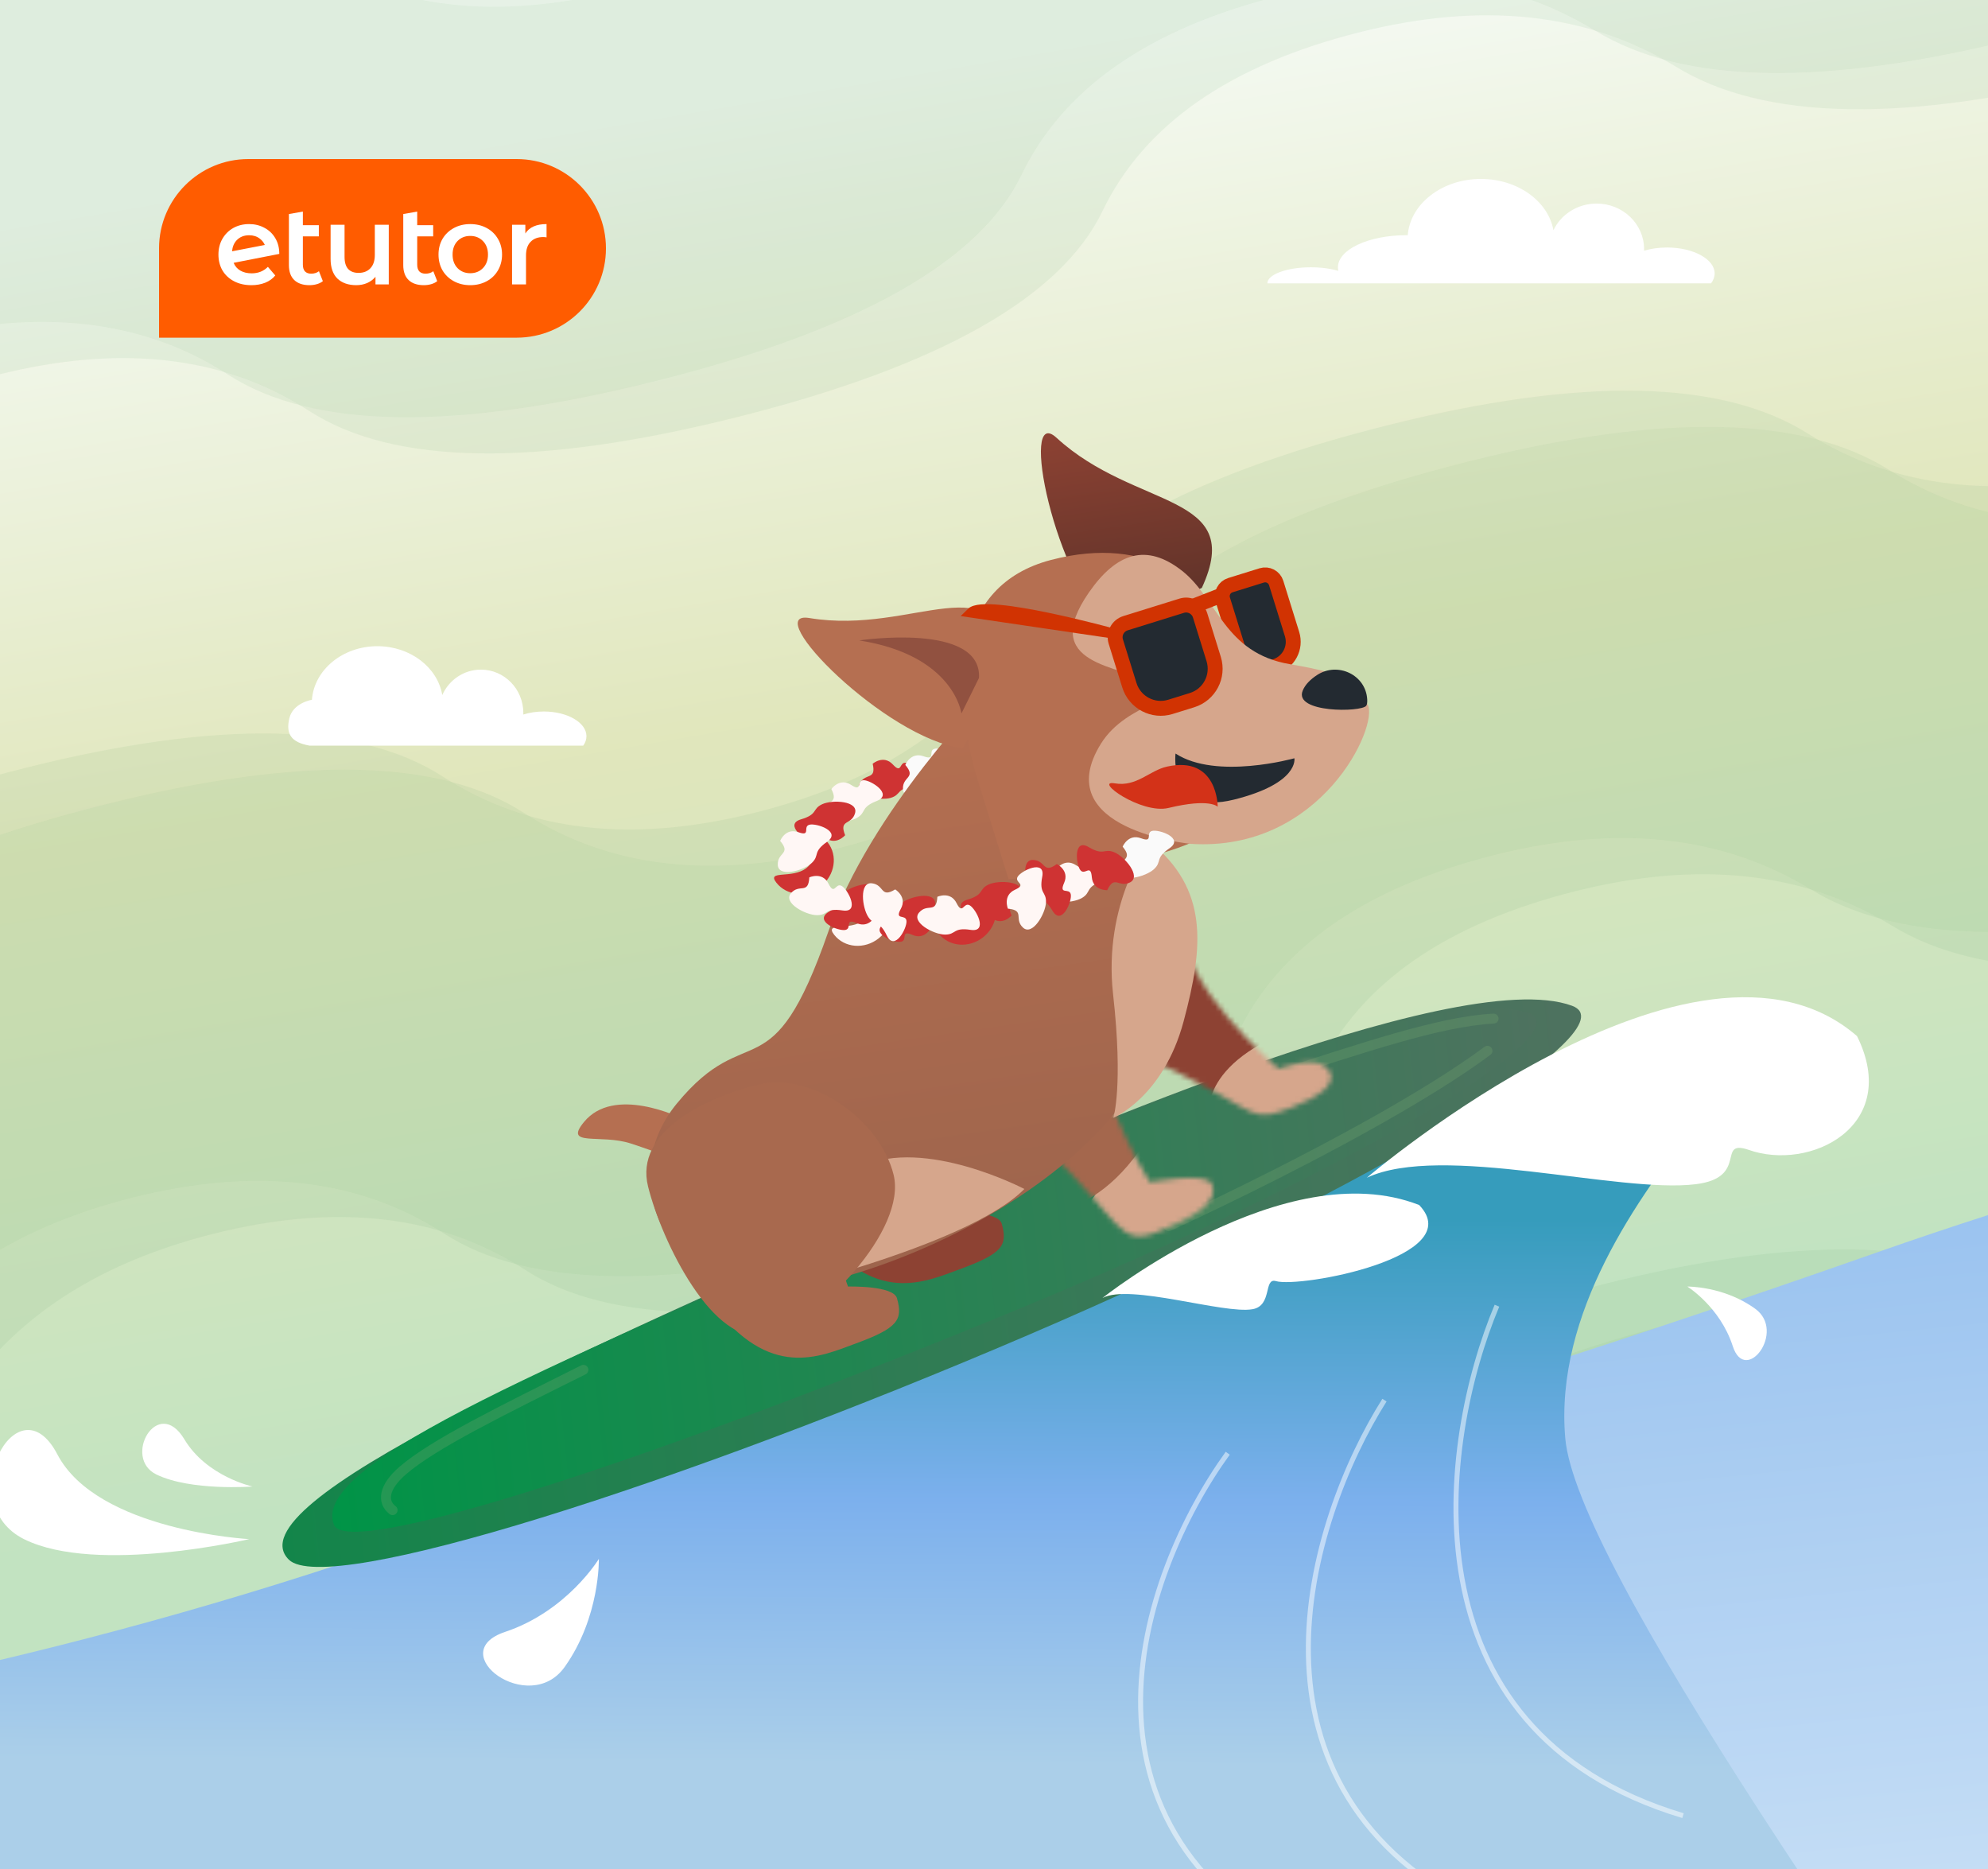
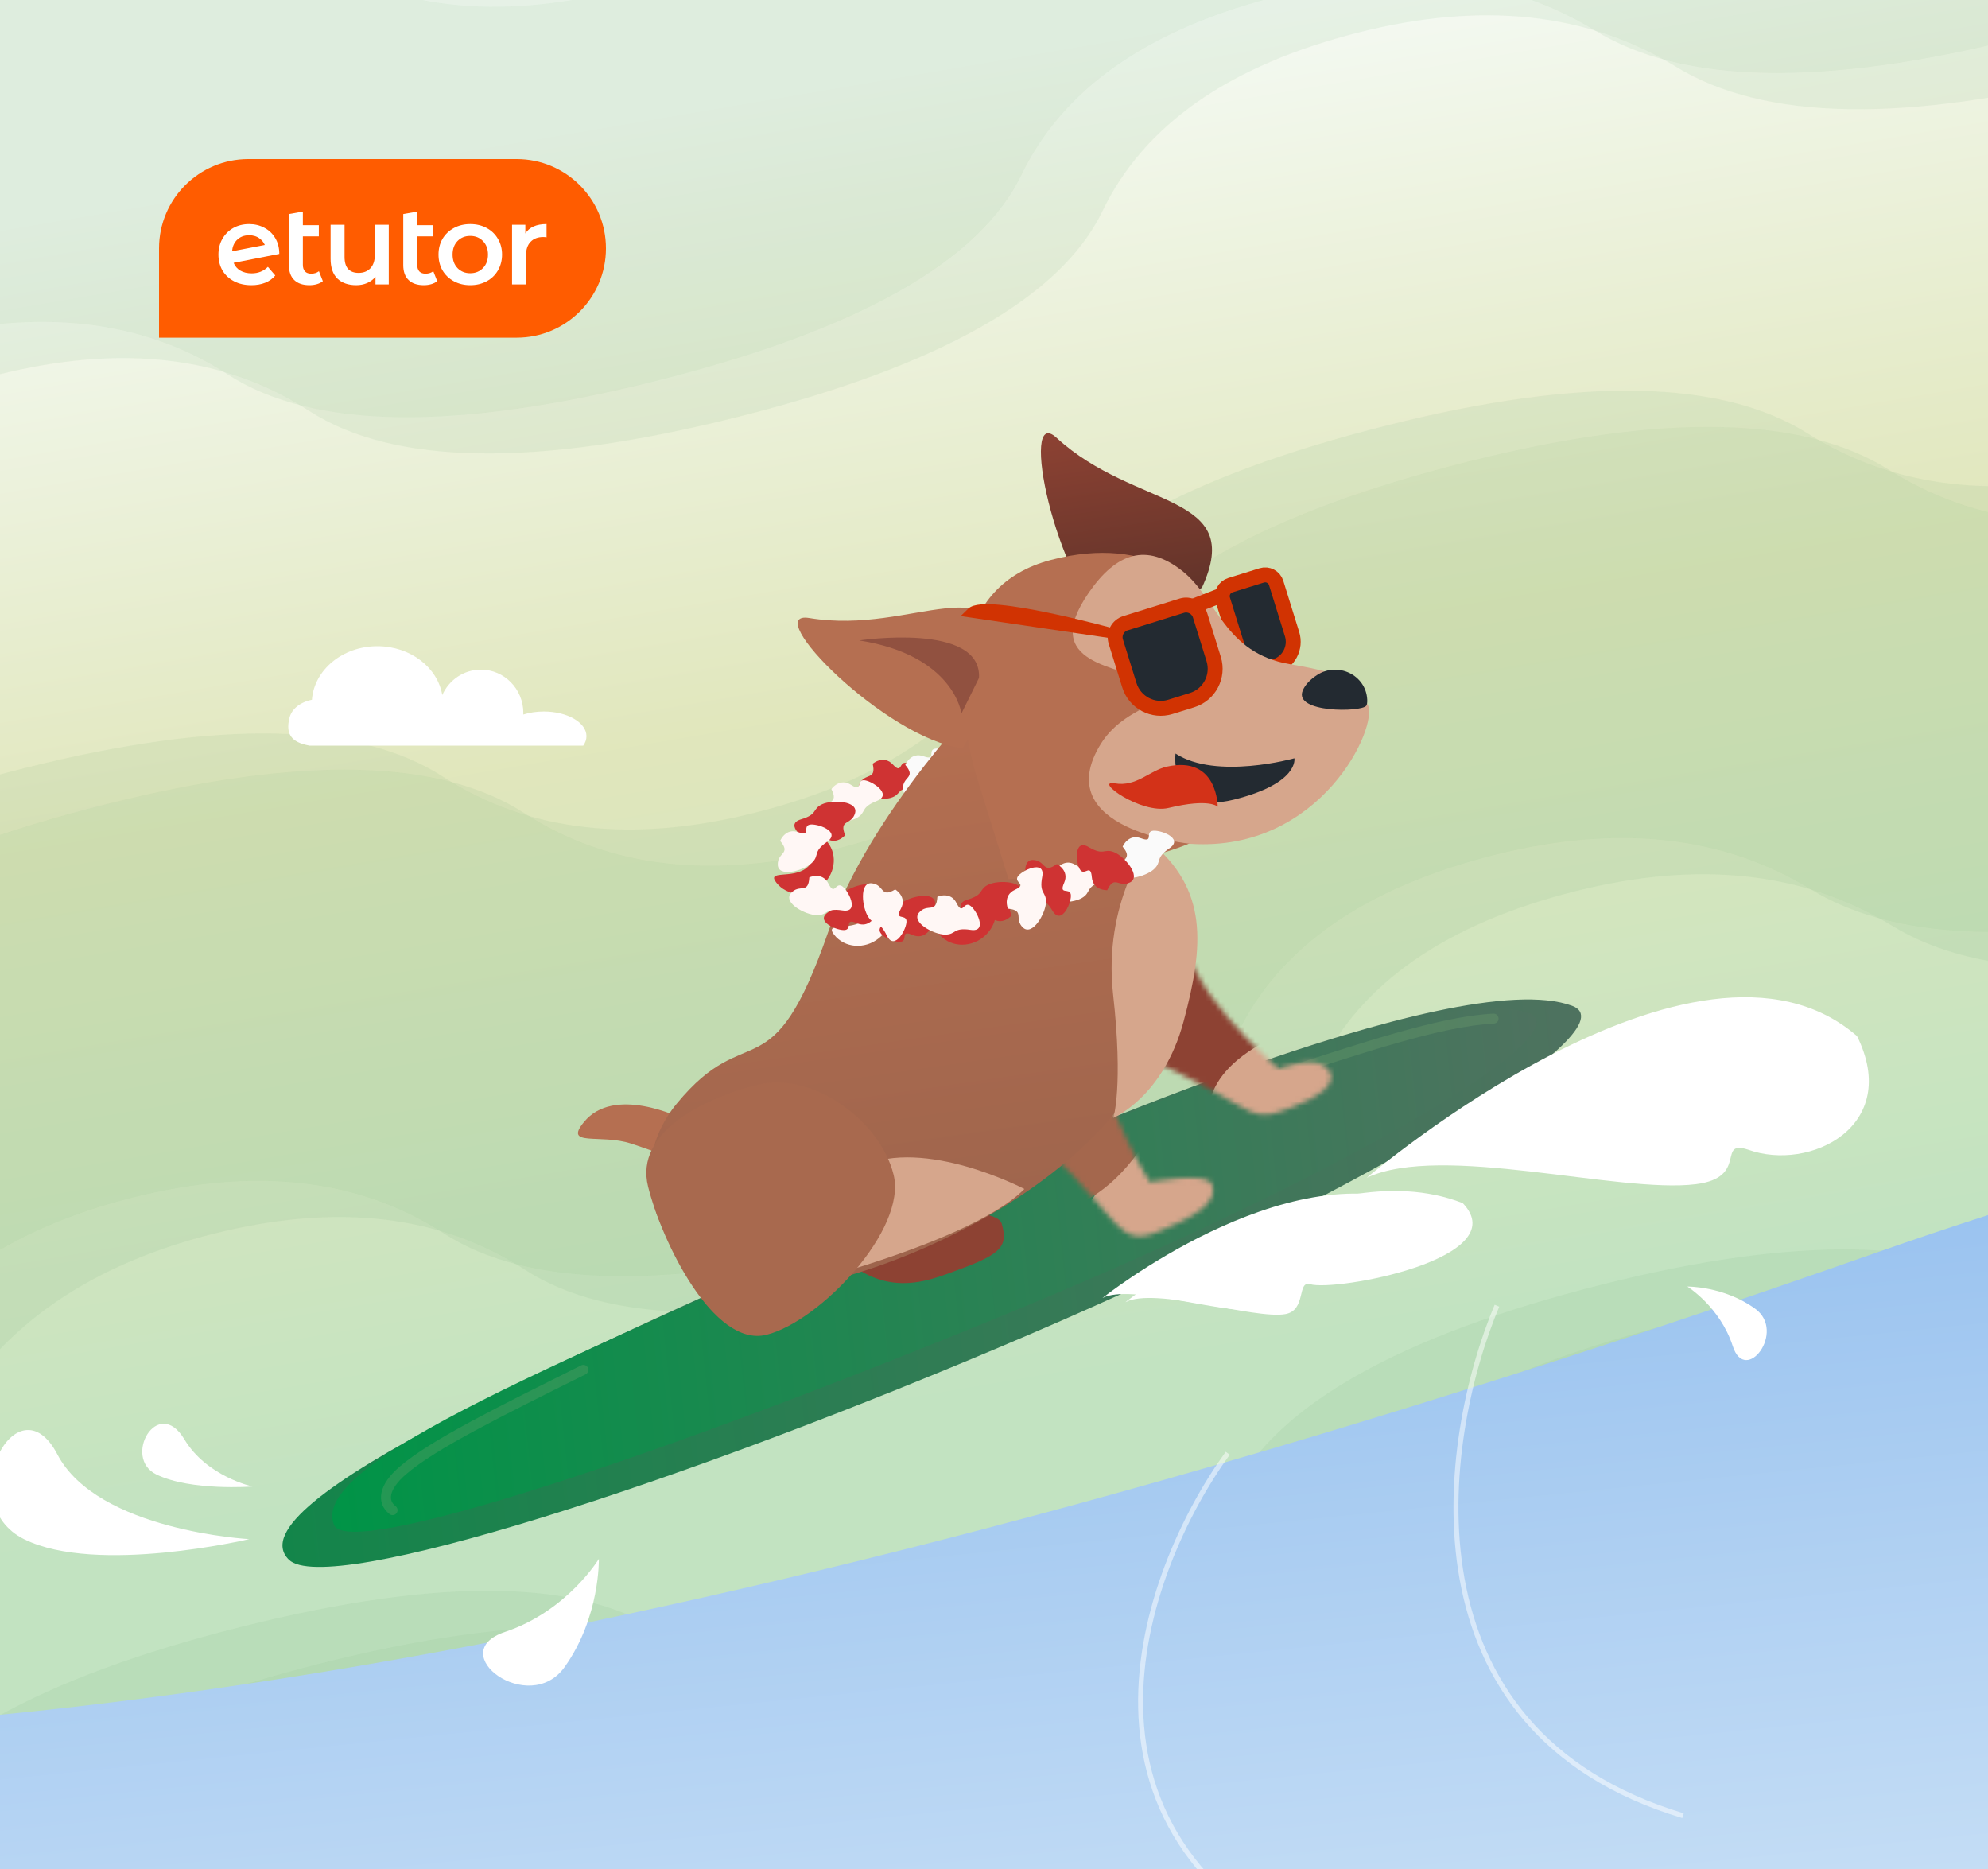
<svg xmlns="http://www.w3.org/2000/svg" width="400" height="376" viewBox="0 0 400 376" fill="none">
  <rect x="0" y="0" width="400" height="376" fill="#333333" stroke="none" />
  <g clip-path="url(#clip0_2030_17558)">
    <rect width="400" height="376" fill="#F4F4F4" />
    <rect width="400" height="376" fill="url(#paint0_linear_2030_17558)" fill-opacity="0.5" />
    <g opacity="0.3">
      <g style="mix-blend-mode:multiply" opacity="0.3">
        <mask id="mask0_2030_17558" style="mask-type:alpha" maskUnits="userSpaceOnUse" x="-336" y="-514" width="1251" height="1286">
          <rect x="-335.048" y="-265.226" width="1019.9" height="1069.08" transform="rotate(-14.117 -335.048 -265.226)" fill="#D9D9D9" />
        </mask>
        <g mask="url(#mask0_2030_17558)">
          <path d="M-57.054 491.637L-78.784 405.238C-52.683 398.673 -35.089 386.593 -26.004 368.997C-16.918 351.401 7.887 337.507 48.413 327.315C88.939 317.122 117.366 317.628 133.695 328.832C150.023 340.036 170.552 342.528 195.279 336.309C221.38 329.745 238.974 317.664 248.059 300.069C257.145 282.473 281.95 268.579 322.476 258.386C361.628 248.539 390.055 249.045 407.758 259.904C425.46 270.762 446.675 273.082 471.403 266.862C497.504 260.298 514.754 248.304 523.152 230.881C531.551 213.458 556.013 199.65 596.539 189.458C637.064 179.265 665.492 179.771 681.821 190.975C698.149 202.179 719.364 204.499 745.466 197.934L767.195 284.333C728.044 294.18 699.616 293.674 681.914 282.816C664.211 271.957 642.996 269.638 618.269 275.857C593.541 282.076 576.635 293.983 567.549 311.579C558.464 329.175 533.658 343.069 493.132 353.261C453.981 363.108 425.553 362.603 407.851 351.744C390.148 340.886 368.933 338.566 344.206 344.785C318.105 351.35 300.511 363.43 291.426 381.026C282.34 398.622 257.534 412.516 217.009 422.708C176.483 432.901 148.4 432.308 132.758 420.932C117.116 409.555 96.244 407.149 70.143 413.714C44.041 420.278 26.448 432.359 17.363 449.954C8.277 467.55 -16.529 481.444 -57.054 491.637ZM-100.514 318.839L-122.244 232.44C-96.142 225.875 -78.549 213.795 -69.463 196.199C-60.378 178.603 -35.572 164.709 4.953 154.517C44.105 144.67 72.189 145.262 89.204 156.293C106.22 167.324 127.092 169.73 151.819 163.511C177.921 156.947 195.514 144.866 204.599 127.271C213.685 109.675 238.491 95.781 279.016 85.588C318.168 75.742 346.424 76.29 363.783 87.235C381.142 98.18 401.842 100.629 425.882 94.583C451.984 88.018 469.577 75.938 478.662 58.342C487.748 40.746 512.554 26.852 553.079 16.66C592.231 6.813 620.658 7.319 638.361 18.177C656.063 29.035 677.278 31.355 702.006 25.136L723.736 111.535C683.21 121.727 654.439 121.308 637.424 110.277C620.408 99.246 599.536 96.84 574.809 103.059C550.081 109.278 533.175 121.185 524.09 138.781C515.004 156.377 490.198 170.271 449.673 180.463C410.521 190.31 382.094 189.805 364.391 178.946C346.689 168.088 325.474 165.768 300.746 171.987C274.645 178.552 257.395 190.546 248.996 207.969C240.598 225.392 216.135 239.2 175.61 249.392C135.084 259.584 106.314 259.165 89.298 248.134C72.282 237.103 51.41 234.697 26.683 240.916C1.956 247.135 -15.638 259.215 -26.097 277.156C-36.556 295.098 -61.362 308.992 -100.514 318.839ZM-143.974 146.041L-165.703 59.642C-139.602 53.077 -122.009 40.997 -112.923 23.401C-103.838 5.806 -79.032 -8.089 -38.507 -18.281C0.645 -28.128 28.729 -27.536 45.745 -16.505C62.761 -5.474 83.632 -3.068 108.36 -9.287C134.461 -15.851 152.054 -27.931 161.14 -45.527C170.225 -63.123 195.031 -77.017 235.556 -87.21C274.708 -97.056 302.964 -96.507 320.323 -85.563C337.682 -74.618 358.382 -72.169 382.423 -78.215C408.524 -84.78 426.117 -96.86 435.203 -114.456C444.288 -132.051 469.094 -145.946 509.619 -156.138C548.771 -165.985 577.198 -165.479 594.901 -154.621C612.604 -143.762 633.819 -141.443 658.546 -147.662L680.276 -61.263C639.75 -51.071 610.98 -51.49 593.964 -62.521C576.948 -73.552 556.077 -75.958 531.349 -69.739C506.622 -63.52 489.715 -51.612 480.63 -34.017C471.544 -16.421 446.739 -2.527 406.213 7.666C367.061 17.512 338.634 17.007 320.931 6.148C303.229 -4.71 282.014 -7.03 257.286 -0.811C231.185 5.754 213.935 17.748 205.536 35.171C197.138 52.594 172.676 66.402 132.15 76.594C91.624 86.787 62.854 86.367 45.838 75.336C28.822 64.305 7.951 61.899 -16.777 68.118C-41.504 74.337 -59.098 86.417 -69.557 104.359C-80.016 122.3 -104.822 136.194 -143.974 146.041Z" fill="#5C9E62" />
        </g>
      </g>
      <g style="mix-blend-mode:screen" opacity="0.3">
        <mask id="mask1_2030_17558" style="mask-type:alpha" maskUnits="userSpaceOnUse" x="-319" y="-507" width="1251" height="1286">
          <rect x="-318.75" y="-257.93" width="1019.9" height="1069.08" transform="rotate(-14.117 -318.75 -257.93)" fill="#D9D9D9" />
        </mask>
        <g mask="url(#mask1_2030_17558)">
          <path d="M-40.756 498.927L-62.486 412.528C-36.384 405.963 -18.791 393.883 -9.705 376.287C-0.62 358.691 24.186 344.797 64.711 334.605C105.237 324.412 133.664 324.918 149.993 336.122C166.322 347.326 186.85 349.818 211.577 343.599C237.679 337.035 255.272 324.954 264.358 307.359C273.443 289.763 298.249 275.869 338.774 265.676C377.926 255.829 406.353 256.335 424.056 267.194C441.758 278.052 462.973 280.372 487.701 274.152C513.802 267.588 531.052 255.594 539.451 238.171C547.849 220.748 572.312 206.94 612.837 196.748C653.363 186.555 681.79 187.061 698.119 198.265C714.448 209.469 735.663 211.789 761.764 205.224L783.494 291.623C744.342 301.47 715.915 300.964 698.212 290.106C680.51 279.247 659.295 276.928 634.567 283.147C609.84 289.366 592.933 301.273 583.848 318.869C574.762 336.465 549.956 350.359 509.431 360.551C470.279 370.398 441.852 369.893 424.149 359.034C406.447 348.176 385.232 345.856 360.504 352.075C334.403 358.64 316.809 370.72 307.724 388.316C298.638 405.912 273.833 419.806 233.307 429.998C192.782 440.191 164.698 439.599 149.056 428.222C133.414 416.845 112.542 414.439 86.441 421.004C60.34 427.568 42.746 439.649 33.661 457.244C24.575 474.84 -0.23 488.734 -40.756 498.927ZM-84.216 326.129L-105.945 239.73C-79.844 233.165 -62.251 221.085 -53.165 203.489C-44.08 185.893 -19.274 171.999 21.252 161.807C60.403 151.96 88.487 152.552 105.503 163.583C122.519 174.614 143.39 177.02 168.118 170.801C194.219 164.237 211.812 152.157 220.898 134.561C229.983 116.965 254.789 103.071 295.314 92.879C334.466 83.031 362.722 83.58 380.081 94.525C397.44 105.47 418.14 107.919 442.181 101.873C468.282 95.308 485.875 83.228 494.961 65.632C504.046 48.036 528.852 34.142 569.378 23.95C608.529 14.103 636.957 14.609 654.659 25.467C672.362 36.325 693.577 38.645 718.304 32.426L740.034 118.825C699.508 129.017 670.738 128.598 653.722 117.567C636.706 106.536 615.835 104.13 591.107 110.349C566.38 116.568 549.473 128.475 540.388 146.071C531.302 163.667 506.497 177.561 465.971 187.754C426.819 197.6 398.392 197.095 380.689 186.236C362.987 175.378 341.772 173.058 317.044 179.277C290.943 185.842 273.693 197.836 265.295 215.259C256.896 232.682 232.434 246.49 191.908 256.682C151.383 266.874 122.612 266.455 105.596 255.424C88.581 244.393 67.709 241.987 42.981 248.206C18.254 254.425 0.66 266.505 -9.799 284.446C-20.258 302.388 -45.064 316.282 -84.216 326.129ZM-127.675 153.331L-149.405 66.932C-123.304 60.367 -105.71 48.287 -96.625 30.691C-87.539 13.096 -62.734 -0.799 -22.208 -10.991C16.944 -20.838 45.027 -20.246 62.043 -9.215C79.059 1.817 99.93 4.223 124.658 -1.997C150.759 -8.561 168.353 -20.641 177.438 -38.237C186.524 -55.833 211.329 -69.727 251.855 -79.919C291.007 -89.766 319.262 -89.218 336.621 -78.273C353.98 -67.328 374.68 -64.879 398.721 -70.925C424.822 -77.49 442.416 -89.57 451.501 -107.166C460.587 -124.761 485.392 -138.656 525.918 -148.848C565.07 -158.695 593.497 -158.189 611.199 -147.331C628.902 -136.472 650.117 -134.153 674.844 -140.372L696.574 -53.973C656.049 -43.781 627.278 -44.2 610.262 -55.231C593.247 -66.262 572.375 -68.668 547.648 -62.449C522.92 -56.23 506.014 -44.322 496.928 -26.727C487.843 -9.131 463.037 4.763 422.511 14.956C383.36 24.802 354.932 24.297 337.23 13.438C319.527 2.58 298.312 0.26 273.585 6.48C247.483 13.044 230.233 25.038 221.835 42.461C213.436 59.884 188.974 73.692 148.448 83.884C107.923 94.076 79.152 93.657 62.136 82.626C45.121 71.595 24.249 69.189 -0.478 75.408C-25.206 81.627 -42.799 93.707 -53.258 111.649C-63.718 129.59 -88.523 143.484 -127.675 153.331Z" fill="#5C9E62" />
        </g>
      </g>
    </g>
    <g clip-path="url(#clip1_2030_17558)">
      <path d="M32 49.967C32 40.044 40.044 32 49.967 32H103.954C113.877 32 121.921 40.044 121.921 49.967C121.921 59.889 113.877 67.933 103.954 67.933H32V49.967Z" fill="#FF5C00" />
      <path d="M64.96 56.561C64.631 56.831 64.227 57.033 63.747 57.168C63.283 57.303 62.789 57.37 62.264 57.37C60.946 57.37 59.928 57.026 59.209 56.337C58.49 55.648 58.13 54.644 58.13 53.326V43.061L60.939 42.563V45.305H64.152V47.551H60.939V53.258C60.939 53.843 61.081 54.292 61.366 54.607C61.665 54.906 62.077 55.056 62.601 55.056C63.23 55.056 63.755 54.891 64.174 54.562L64.96 56.561Z" fill="white" />
      <path d="M87.968 56.561C87.639 56.831 87.234 57.033 86.755 57.168C86.29 57.303 85.796 57.37 85.272 57.37C83.954 57.37 82.935 57.026 82.216 56.337C81.497 55.648 81.138 54.644 81.138 53.326V43.061L83.946 42.563V45.305H87.159V47.551H83.946V53.258C83.946 53.843 84.088 54.292 84.373 54.607C84.673 54.906 85.085 55.056 85.609 55.056C86.238 55.056 86.762 54.891 87.182 54.562L87.968 56.561Z" fill="white" />
      <path d="M109.971 45.08C107.934 45.08 106.511 45.709 105.702 46.967V45.215H103.028V57.213H105.837V51.394C105.837 50.195 106.144 49.282 106.758 48.653C107.372 48.008 108.226 47.686 109.319 47.686C109.514 47.686 109.731 47.709 109.971 47.754V45.08Z" fill="white" />
      <path fill-rule="evenodd" clip-rule="evenodd" d="M91.332 56.584C92.306 57.108 93.4 57.37 94.613 57.37C95.841 57.37 96.942 57.108 97.916 56.584C98.889 56.06 99.646 55.333 100.185 54.404C100.739 53.461 101.016 52.397 101.016 51.214C101.016 50.031 100.739 48.974 100.185 48.046C99.646 47.117 98.889 46.391 97.916 45.866C96.942 45.342 95.841 45.08 94.613 45.08C93.4 45.08 92.306 45.342 91.332 45.866C90.359 46.391 89.595 47.117 89.041 48.046C88.501 48.974 88.232 50.031 88.232 51.214C88.232 52.397 88.501 53.461 89.041 54.404C89.595 55.333 90.359 56.06 91.332 56.584ZM97.174 53.933C96.5 54.622 95.647 54.966 94.613 54.966C93.579 54.966 92.726 54.622 92.052 53.933C91.392 53.244 91.063 52.337 91.063 51.214C91.063 50.09 91.392 49.184 92.052 48.495C92.726 47.806 93.579 47.462 94.613 47.462C95.647 47.462 96.5 47.806 97.174 48.495C97.848 49.184 98.185 50.09 98.185 51.214C98.185 52.337 97.848 53.244 97.174 53.933Z" fill="white" />
      <path d="M78.224 57.213V45.215H75.416V51.281C75.416 52.45 75.116 53.348 74.517 53.977C73.933 54.592 73.139 54.899 72.135 54.899C71.236 54.899 70.54 54.637 70.046 54.112C69.566 53.573 69.327 52.764 69.327 51.686V45.215H66.518V52.068C66.518 53.82 66.975 55.146 67.889 56.045C68.817 56.928 70.083 57.37 71.686 57.37C72.465 57.37 73.191 57.228 73.865 56.943C74.539 56.644 75.101 56.224 75.55 55.685V57.213H78.224Z" fill="white" />
      <path fill-rule="evenodd" clip-rule="evenodd" d="M50.646 54.989C51.949 54.989 53.035 54.554 53.904 53.685L55.387 55.416C54.862 56.06 54.188 56.546 53.364 56.876C52.541 57.206 51.612 57.37 50.578 57.37C49.26 57.37 48.099 57.108 47.096 56.584C46.092 56.06 45.313 55.333 44.759 54.404C44.22 53.461 43.95 52.397 43.95 51.214C43.95 50.045 44.212 48.997 44.737 48.068C45.276 47.125 46.01 46.391 46.938 45.866C47.882 45.342 48.946 45.08 50.129 45.08C51.252 45.08 52.271 45.327 53.185 45.821C54.114 46.301 54.847 46.997 55.387 47.911C55.926 48.81 56.196 49.866 56.196 51.079L47.006 52.877C47.291 53.566 47.747 54.09 48.377 54.449C49.006 54.809 49.762 54.989 50.646 54.989ZM52.264 48.001C52.722 48.345 53.062 48.772 53.284 49.282L46.691 50.556C46.771 49.649 47.079 48.91 47.613 48.338C48.257 47.664 49.096 47.327 50.129 47.327C50.968 47.327 51.679 47.551 52.264 48.001Z" fill="white" />
    </g>
    <path d="M58.212 144.524C58.924 141.429 62.672 140.783 62.762 140.783C63.208 134.762 68.933 130 75.934 130C82.559 130 88.043 134.264 88.988 139.826C90.33 136.809 93.305 134.715 96.763 134.715C101.477 134.715 105.298 138.617 105.298 143.43C105.298 143.536 105.298 143.643 105.29 143.749C106.514 143.357 107.926 143.136 109.419 143.136C114.158 143.136 118 145.362 118 148.106C118 148.779 117.771 149.417 117.353 150C103.729 150 62.263 150 62.263 150C58.52 149.323 57.499 147.619 58.212 144.524Z" fill="white" />
    <path d="M91.239 759.264C270.441 747.786 670.962 774.325 665.852 694.553C660.743 614.782 859.16 82.792 377.722 251.939C-103.716 421.086 -161.713 299.048 -156.603 378.819C-151.494 458.591 -87.963 770.741 91.239 759.264Z" fill="url(#paint1_linear_2030_17558)" />
    <path d="M226.436 261.971C226.436 261.971 265.559 230.796 294.315 242.042C304.997 253.198 268.679 259.889 263.584 258.345C260.942 257.62 262.889 263.612 258.611 264.371C252.403 265.474 232.334 258.823 226.436 261.971Z" fill="white" />
-     <path d="M290.968 216.969C290.968 216.969 316.514 225.618 192.324 260.969C44.275 343.432 -114.455 352.618 -114.455 352.618C-114.455 352.618 -123.048 809.677 -61.492 705.993C-52.729 708.656 534.543 652.488 544.695 643.242C554.841 633.997 319.225 339.509 314.936 289.293C310.647 239.078 381.996 196.099 340.966 209.474C299.937 222.844 290.973 216.974 290.973 216.974L290.968 216.969Z" fill="url(#paint2_linear_2030_17558)" />
    <path d="M301.196 262.675C289.826 289.72 281.396 348.102 338.633 365.269" stroke="white" stroke-opacity="0.5" />
    <path d="M50.137 309.635C50.137 309.635 19.595 307.993 11.539 292.578C3.483 277.163 -9.724 302.44 4.867 309.658C19.458 316.877 50.137 309.635 50.137 309.635Z" fill="white" />
    <path d="M247.026 292.359C229.67 316.358 209.983 370.635 270.086 395.758" stroke="white" stroke-opacity="0.5" />
    <path d="M175.586 153.649C175.586 153.649 177.77 151.773 179.65 153.799C181.527 155.83 180.898 153.172 182.308 153.481C183.718 153.791 187.471 157.696 183.876 158.167C180.28 158.639 181.377 159.891 179.192 160.519C177.007 161.147 171.847 160.057 172.94 157.712C174.033 155.367 176.377 157.082 175.59 153.644L175.586 153.649Z" fill="#CF3333" />
    <path d="M182.154 153.885C182.154 153.885 183.226 151.21 185.827 152.145C188.427 153.079 186.645 151.012 188.037 150.638C189.43 150.265 194.561 151.991 191.591 154.072C188.621 156.153 190.168 156.753 188.521 158.322C186.874 159.891 181.793 161.308 181.68 158.724C181.566 156.139 184.438 156.579 182.155 153.89L182.154 153.885Z" fill="#FAFAFA" />
    <path d="M316.341 202.353C328.473 206.859 277.337 238.363 206.925 268.556C136.514 298.748 65.761 321.31 58.114 313.765C46.637 302.433 114.415 272.941 184.365 241.63C206.712 231.626 292.905 193.648 316.345 202.352L316.341 202.353Z" fill="url(#paint3_linear_2030_17558)" />
    <path d="M307.488 203.767C318.732 207.519 272.251 235.512 205.584 263.079C130.57 294.099 70.059 313.597 67.218 306.8C61.947 294.185 114.338 273.428 180.277 243.99C201.344 234.583 285.765 196.514 307.488 203.767Z" fill="url(#paint4_linear_2030_17558)" />
    <path d="M78.99 303.805C76.858 302.151 77.109 299.231 81.039 295.837C87.172 290.537 100.632 283.935 117.385 275.58" stroke="#72A470" stroke-opacity="0.3" stroke-width="2" stroke-linecap="round" stroke-linejoin="round" />
-     <path d="M299.294 211.397C287.686 220.061 265.082 232.743 235.151 246.688" stroke="#72A470" stroke-opacity="0.3" stroke-width="2" stroke-linecap="round" stroke-linejoin="round" />
    <path d="M256.793 216.387C273.62 211.004 289.663 205.465 300.524 204.919" stroke="#72A470" stroke-opacity="0.3" stroke-width="2" stroke-linecap="round" stroke-linejoin="round" />
    <path d="M139.134 226.257C139.093 226.002 138.931 225.786 138.693 225.668C136.343 224.476 123.519 218.456 117.529 225.69C113.283 230.814 120.825 228.034 126.997 230.069C132.709 231.954 136.934 233.676 139.063 234.589C139.716 234.869 140.457 234.324 140.345 233.646L139.134 226.257Z" fill="#B56F51" />
    <path d="M159.731 220.686C159.731 220.686 152.731 231.857 164.34 247.304C175.95 262.754 186.031 257.938 193.283 255.273C201.746 252.165 202.778 250.519 201.553 246.175C200.819 243.568 191.708 243.825 191.708 243.825C191.708 243.825 186.508 231.123 193.22 223.212C199.932 215.301 159.731 220.681 159.731 220.681L159.731 220.686Z" fill="#8D4233" />
    <mask id="mask2_2030_17558" style="mask-type:luminance" maskUnits="userSpaceOnUse" x="191" y="203" width="54" height="46">
      <path d="M191.735 220.462C191.735 220.462 197.246 218.315 211.312 231.868C225.373 245.421 225.114 250.963 232.766 247.888C238.914 245.413 245.592 242.299 243.78 238.167C242.695 235.687 231.333 237.826 231.333 237.826C231.333 237.826 216.585 214.009 222.703 205.047C228.822 196.091 191.735 220.462 191.735 220.462Z" fill="white" />
    </mask>
    <g mask="url(#mask2_2030_17558)">
      <path d="M214.903 247.757C214.903 247.757 227.959 230.397 232.381 223.039C235.155 218.426 257.954 249.379 257.954 249.379C257.954 249.379 261.315 258.66 259.315 261.092C257.316 263.523 237.115 271.741 237.115 271.741" fill="#D6A68C" />
      <path d="M239.655 206.527C230.751 243.598 211.546 243.674 211.546 243.674L149.778 217.278L243.568 175.531C243.568 175.531 242.739 193.705 239.659 206.526L239.655 206.527Z" fill="#A4674D" />
    </g>
    <mask id="mask3_2030_17558" style="mask-type:luminance" maskUnits="userSpaceOnUse" x="217" y="184" width="51" height="41">
      <path d="M217.118 219.937C217.118 219.937 218.845 206.866 236.371 215.472C253.901 224.078 251.377 226.125 260.055 222.734C264.874 220.849 270.068 217.91 266.835 214.763C264.295 212.287 257.256 215.026 257.256 215.026C257.256 215.026 235.937 196.854 239.029 186.452C242.117 176.051 217.118 219.937 217.118 219.937Z" fill="white" />
    </mask>
    <g mask="url(#mask3_2030_17558)">
      <path d="M283.179 215.017L257.488 237.979C257.488 237.979 242.656 227.161 242.962 221.721C243.445 213.117 268.653 198.759 268.653 198.759L283.179 215.017Z" fill="#D6A68C" />
      <path d="M262.254 206.369C240.434 213.609 243.268 225.226 243.268 225.226L154.369 194.316L216.239 139.019C216.239 139.019 281.275 200.058 262.254 206.369Z" fill="#8D4233" />
    </g>
-     <path d="M138.654 235.686C138.654 235.686 131.654 246.857 143.263 262.304C154.873 277.754 164.954 272.938 172.206 270.273C180.669 267.165 181.701 265.519 180.476 261.175C179.742 258.568 170.631 258.825 170.631 258.825C170.631 258.825 165.431 246.123 172.143 238.212C178.855 230.301 138.653 235.681 138.653 235.681L138.654 235.686Z" fill="#A8694E" />
    <path d="M198.683 139.333C198.683 139.333 175.119 163.068 166.674 187.396C155.158 220.568 150.619 204.435 136.156 222.04C124.869 235.785 132.803 253.974 146.797 259.017C160.791 264.06 220.247 244.067 232.93 209.098C248.109 167.254 217.137 162.572 210.839 152.523C204.542 142.473 198.684 139.337 198.684 139.337L198.683 139.333Z" fill="url(#paint5_linear_2030_17558)" />
    <path d="M231.325 169.291C231.325 169.291 221.89 181.51 223.961 200.017C226.033 218.524 224.017 224.884 224.017 224.884C224.017 224.884 234.064 220.735 238.154 205.468C242.244 190.202 243.138 178.874 231.325 169.291Z" fill="#D6A68C" />
    <path d="M206.112 239.198C206.112 239.198 186.124 228.718 173.367 234.657C151.699 244.751 150.656 260.955 150.656 260.955C150.656 260.955 194.193 251.232 206.112 239.198Z" fill="#D6A68C" />
    <path d="M223.074 127.296C223.074 127.296 207.338 120.897 206.096 131.102" stroke="#E29501" stroke-width="6.83" stroke-miterlimit="10" />
    <path d="M247.557 117.723L253.872 115.759C255.095 115.379 256.395 116.063 256.776 117.286L259.974 127.574C260.824 130.309 259.293 133.224 256.559 134.074L255.728 134.333C252.994 135.183 250.08 133.65 249.23 130.916L246.031 120.627C245.651 119.405 246.335 118.104 247.557 117.723Z" fill="#232A31" stroke="#D13302" stroke-width="3" stroke-miterlimit="10" />
    <path d="M241.818 118.268C250.749 98.968 228.481 102.689 212.58 88.068C204.951 81.051 212.157 116.904 224.04 126.874L241.818 118.268Z" fill="url(#paint6_linear_2030_17558)" />
    <path d="M196.158 155.08C191.798 138.912 191.498 117.858 211.498 112.64C231.503 107.426 242.7 117.639 245.444 126.456C248.183 135.273 239.31 140.896 246.917 160.629C251.694 173.022 202.935 176.885 202.935 176.885" fill="#B56F51" />
    <path d="M203.843 133.592C200.751 112.551 184.158 127.864 162.848 124.333C152.625 122.642 178.283 148.691 193.682 150.528L203.843 133.587L203.843 133.592Z" fill="#B56F51" />
    <path d="M239.572 169.763C239.572 169.763 210.716 166.962 221.52 149.608C226.959 140.871 239.325 141.214 232.28 137.512C225.24 133.809 208.921 133.895 219.085 119.208C224.655 111.16 230.703 109.21 237.857 114.844C245.01 120.478 246.276 131.38 259.571 133.625C272.867 135.876 272.907 137.578 275.193 141.782C277.479 145.985 265.858 171.468 239.568 169.764L239.572 169.763Z" fill="#D6A68C" />
    <path d="M226.447 125.378L237.775 121.855C239.33 121.372 240.988 122.244 241.471 123.799L244.201 132.579C245.284 136.064 243.335 139.767 239.855 140.85L235.507 142.202C232.024 143.285 228.321 141.335 227.239 137.854L224.509 129.074C224.026 127.519 224.897 125.861 226.452 125.377L226.447 125.378Z" fill="#232A31" stroke="#D13302" stroke-width="3" stroke-miterlimit="10" />
    <path d="M265.022 135.785C269.182 133.09 274.84 135.776 275.094 140.729C275.123 141.302 275.071 141.747 274.893 141.985C273.905 143.309 260.257 143.45 262.113 138.938C262.632 137.673 263.725 136.631 265.022 135.789L265.022 135.785Z" fill="#232A31" />
    <path d="M239.531 122.18L245.659 119.785" stroke="#D13302" stroke-width="3" stroke-miterlimit="10" />
    <path d="M260.441 152.545C260.441 152.545 244.754 156.957 236.522 151.596C236.522 151.596 235.027 164.152 248.242 160.873C261.457 157.595 260.441 152.545 260.441 152.545Z" fill="#232A31" />
    <path d="M225.883 170.335C225.883 170.335 226.989 167.672 229.58 168.64C232.172 169.607 230.414 167.518 231.809 167.162C233.204 166.807 238.313 168.604 235.319 170.643C232.321 172.683 233.863 173.306 232.194 174.851C230.525 176.396 225.426 177.744 225.348 175.159C225.266 172.574 228.134 173.051 225.888 170.334L225.883 170.335Z" fill="#FAFAFA" />
    <path d="M179.795 236.316C182.544 247.376 164.906 265.866 154.228 268.524C143.551 271.181 133.142 249.75 130.393 238.694C127.645 227.638 141.911 220.854 152.589 218.196C163.267 215.542 177.047 225.26 179.795 236.316Z" fill="#A8694E" />
    <path d="M245.009 162.294C245.009 162.294 245.065 151.959 234.816 154.221C231.279 155 228.713 158.342 224.305 157.593C219.897 156.844 229.618 163.869 235.126 162.538C243.445 160.524 245.005 162.295 245.005 162.295L245.009 162.294Z" fill="#D33218" />
    <path d="M224.114 127.474C224.114 127.474 198.308 120.344 195.407 123.24L224.114 127.474Z" fill="#85330E" stroke="#D13302" stroke-width="2" stroke-miterlimit="10" />
    <path d="M172.889 128.836C172.889 128.836 197.563 125.117 196.983 136.377L193.448 143.539C193.448 143.539 191.988 131.822 172.889 128.84L172.889 128.836Z" fill="#915140" />
    <path d="M166.538 169.469C168.62 172.115 168.001 176.077 165.149 178.321C162.302 180.564 158.307 180.237 156.224 177.591C154.141 174.945 159.401 176.878 162.249 174.635C165.096 172.392 164.455 166.823 166.533 169.469L166.538 169.469Z" fill="#CF3333" />
    <path d="M199.195 179.709C201.278 182.355 200.658 186.317 197.806 188.561C194.959 190.804 190.964 190.478 188.881 187.832C186.799 185.185 192.059 187.118 194.906 184.875C197.753 182.632 197.112 177.063 199.19 179.71L199.195 179.709Z" fill="#CF3333" />
    <path d="M178.162 179.939C180.244 182.585 179.625 186.548 176.773 188.792C173.926 191.035 169.931 190.708 167.848 188.062C165.766 185.416 171.026 187.349 173.873 185.105C176.72 182.862 176.079 177.293 178.157 179.94L178.162 179.939Z" fill="#FFF7F5" />
    <path d="M167.277 158.738C167.277 158.738 168.946 156.39 171.257 157.908C173.568 159.425 172.32 157.001 173.761 156.963C175.202 156.925 179.785 159.813 176.408 161.137C173.035 162.46 174.398 163.407 172.422 164.541C170.446 165.675 165.182 165.857 165.679 163.319C166.176 160.782 168.864 161.884 167.276 158.733L167.277 158.738Z" fill="#FFF7F5" />
    <path d="M212.504 174.874C212.504 174.874 214.174 172.527 216.485 174.044C218.796 175.562 217.548 173.137 218.989 173.1C220.43 173.062 225.013 175.95 221.635 177.273C218.258 178.597 219.626 179.544 217.65 180.678C215.674 181.812 210.41 181.994 210.907 179.456C211.404 176.918 214.092 178.02 212.504 174.87L212.504 174.874Z" fill="#FFF7F5" />
    <path d="M222.789 179.083C222.789 179.083 219.911 179.216 219.682 176.459C219.454 173.702 218.313 176.184 217.394 175.069C216.476 173.958 215.924 168.57 219.044 170.412C222.164 172.254 222.072 170.595 224.183 171.447C226.294 172.299 229.687 176.338 227.379 177.511C225.07 178.684 224.281 175.886 222.784 179.079L222.789 179.083Z" fill="#CF3333" />
    <path d="M170.047 168.026C170.047 168.026 168.175 170.218 166.011 168.503C163.842 166.785 164.871 169.313 163.434 169.224C161.997 169.135 157.686 165.856 161.161 164.834C164.636 163.812 163.364 162.747 165.429 161.79C167.494 160.832 172.758 161.114 172.041 163.599C171.324 166.083 168.742 164.749 170.047 168.026Z" fill="#CF3333" />
    <path d="M212.64 173.826C212.64 173.826 215.23 175.092 214.109 177.616C212.989 180.146 215.181 178.516 215.45 179.933C215.723 181.349 213.626 186.342 211.769 183.23C209.912 180.119 209.196 181.62 207.756 179.859C206.315 178.098 205.268 172.93 207.852 173.002C210.435 173.073 209.792 175.908 212.636 173.827L212.64 173.826Z" fill="#CF3333" />
    <path d="M203.53 184.182C203.53 184.182 201.658 186.374 199.494 184.66C197.325 182.941 198.354 185.47 196.917 185.38C195.48 185.291 191.17 182.013 194.645 180.99C198.124 179.967 196.848 178.904 198.912 177.946C200.977 176.988 206.241 177.271 205.524 179.755C204.808 182.239 202.226 180.905 203.53 184.182Z" fill="#CF3333" />
    <path d="M176.162 184.21C176.162 184.21 174.927 186.815 172.388 185.718C169.85 184.621 171.499 186.798 170.09 187.084C168.68 187.369 163.664 185.32 166.757 183.433C169.85 181.547 168.342 180.846 170.09 179.384C171.834 177.923 176.993 176.828 176.945 179.418C176.897 182.003 174.058 181.387 176.167 184.21L176.162 184.21Z" fill="#CF3333" />
    <path d="M187.376 186.578C187.376 186.578 186.141 189.182 183.602 188.085C181.064 186.988 182.713 189.165 181.304 189.451C179.894 189.736 174.878 187.687 177.971 185.8C181.064 183.914 179.556 183.213 181.304 181.751C183.048 180.29 188.207 179.195 188.159 181.785C188.11 184.37 185.272 183.754 187.381 186.577L187.376 186.578Z" fill="#CF3333" />
    <path d="M180.114 178.927C180.114 178.927 182.587 180.408 181.253 182.833C179.919 185.253 182.244 183.821 182.389 185.256C182.538 186.69 180.02 191.482 178.439 188.222C176.857 184.963 176.015 186.396 174.733 184.518C173.451 182.639 172.854 177.402 175.42 177.697C177.987 177.992 177.1 180.762 180.115 178.932L180.114 178.927Z" fill="#FFF7F5" />
    <path d="M162.846 176.506C162.846 176.506 165.466 175.31 166.704 177.785C167.941 180.256 168.078 177.532 169.341 178.223C170.604 178.915 173.125 183.711 169.539 183.162C165.958 182.613 166.659 184.121 164.386 184.112C162.114 184.104 157.459 181.624 159.164 179.672C160.864 177.722 162.64 180.025 162.841 176.506L162.846 176.506Z" fill="#FFF7F5" />
    <path d="M188.612 180.412C188.612 180.412 191.232 179.216 192.47 181.691C193.707 184.163 193.844 181.438 195.107 182.129C196.37 182.821 198.891 187.617 195.305 187.068C191.724 186.519 192.425 188.027 190.152 188.019C187.875 188.011 183.225 185.53 184.93 183.579C186.634 181.627 188.406 183.931 188.607 180.412L188.612 180.412Z" fill="#FFF7F5" />
-     <path d="M156.971 169.165C156.971 169.165 158.043 166.489 160.644 167.424C163.244 168.358 161.462 166.291 162.854 165.918C164.247 165.544 169.378 167.271 166.408 169.351C163.438 171.432 164.985 172.032 163.338 173.601C161.686 175.171 156.61 176.588 156.497 174.003C156.383 171.418 159.255 171.858 156.972 169.169L156.971 169.165Z" fill="#FFF7F5" />
+     <path d="M156.971 169.165C156.971 169.165 158.043 166.489 160.644 167.424C163.244 168.358 161.462 166.291 162.854 165.918C164.247 165.544 169.378 167.271 166.408 169.351C163.438 171.432 164.985 172.032 163.338 173.601C161.686 175.171 156.61 176.588 156.497 174.003C156.383 171.418 159.255 171.858 156.972 169.169L156.971 169.165" fill="#FFF7F5" />
    <path d="M202.799 182.804C202.799 182.804 201.704 180.136 204.225 178.995C206.745 177.854 204.024 177.613 204.764 176.374C205.503 175.136 210.388 172.804 209.706 176.365C209.024 179.926 210.553 179.281 210.458 181.553C210.364 183.825 207.708 188.38 205.824 186.603C203.944 184.829 206.309 183.142 202.803 182.803L202.799 182.804Z" fill="#FFF7F5" />
    <path d="M221.823 261.128C221.823 261.128 258.549 231.863 285.543 242.42C295.57 252.893 261.478 259.173 256.695 257.724C254.215 257.043 256.043 262.668 252.027 263.381C246.199 264.416 227.36 258.173 221.823 261.128Z" fill="white" />
    <path d="M50.794 299.049C50.794 299.049 41.598 297.063 37.097 289.556C31.742 280.63 24.521 293.298 31.505 296.653C38.485 300.003 50.794 299.054 50.794 299.054L50.794 299.049Z" fill="white" />
    <path d="M275.012 236.937C275.012 236.937 341.248 180.363 373.646 208.439C382.62 226.552 364.176 235.766 351.752 231.293C345.299 229.166 351.934 236.887 341.231 238.231C325.707 240.174 290.033 229.899 275.012 236.937Z" fill="white" />
-     <path d="M278.565 281.676C263.401 305.674 246.201 359.951 298.711 385.075" stroke="white" stroke-opacity="0.5" />
    <path d="M339.5 258.824C339.5 258.824 346.085 262.896 348.644 270.814C351.204 278.731 359.465 267.873 353.165 263.295C346.864 258.717 339.5 258.824 339.5 258.824Z" fill="white" />
    <path d="M120.493 313.614C120.493 313.614 114.138 324.12 101.622 328.303C89.106 332.487 106.455 345.418 113.616 335.354C120.777 325.291 120.493 313.614 120.493 313.614Z" fill="white" />
-     <path d="M263.759 53.773C265.855 53.773 267.778 54.044 269.287 54.496C269.23 54.257 269.201 54.016 269.201 53.773C269.201 50.208 275.352 47.318 282.94 47.318C283.041 47.318 283.145 47.318 283.247 47.318C283.745 41.001 290.146 36 297.97 36C305.376 36 311.506 40.478 312.563 46.319C314.065 43.152 317.392 40.953 321.255 40.953C326.526 40.953 330.799 45.05 330.799 50.104C330.799 50.216 330.799 50.327 330.791 50.439C332.16 50.028 333.734 49.794 335.41 49.794C340.706 49.794 345 52.131 345 55.011C345 55.716 344.743 56.389 344.278 57H255C255 55.216 258.922 53.773 263.759 53.773Z" fill="white" />
  </g>
  <defs>
    <linearGradient id="paint0_linear_2030_17558" x1="254" y1="323" x2="200.98" y2="12.205" gradientUnits="userSpaceOnUse">
      <stop offset="0.154" stop-color="#8FD28E" />
      <stop offset="0.608" stop-color="#CDD984" />
      <stop offset="1" stop-color="#F4FFF1" />
    </linearGradient>
    <linearGradient id="paint1_linear_2030_17558" x1="321.707" y1="163.476" x2="351.658" y2="458.552" gradientUnits="userSpaceOnUse">
      <stop stop-color="#7FB2EC" />
      <stop offset="1" stop-color="#DCECF8" />
    </linearGradient>
    <linearGradient id="paint2_linear_2030_17558" x1="305.121" y1="387.863" x2="305.975" y2="241.737" gradientUnits="userSpaceOnUse">
      <stop offset="0.221" stop-color="#ABCFE9" />
      <stop offset="0.585" stop-color="#7CB0ED" />
      <stop offset="0.975" stop-color="#369CBC" />
    </linearGradient>
    <linearGradient id="paint3_linear_2030_17558" x1="52.723" y1="272.156" x2="322.281" y2="243.693" gradientUnits="userSpaceOnUse">
      <stop stop-color="#13854A" />
      <stop offset="1" stop-color="#4E725F" />
    </linearGradient>
    <linearGradient id="paint4_linear_2030_17558" x1="62.966" y1="268.432" x2="313.023" y2="242.028" gradientUnits="userSpaceOnUse">
      <stop stop-color="#009447" />
      <stop offset="1" stop-color="#4E725F" />
    </linearGradient>
    <linearGradient id="paint5_linear_2030_17558" x1="173.895" y1="142.928" x2="190.114" y2="254.745" gradientUnits="userSpaceOnUse">
      <stop stop-color="#B56F51" />
      <stop offset="1" stop-color="#9D644C" />
    </linearGradient>
    <linearGradient id="paint6_linear_2030_17558" x1="224.309" y1="85.209" x2="230.223" y2="125.977" gradientUnits="userSpaceOnUse">
      <stop stop-color="#8D4233" />
      <stop offset="1" stop-color="#5B3128" />
    </linearGradient>
    <clipPath id="clip0_2030_17558">
      <rect width="400" height="376" fill="white" />
    </clipPath>
    <clipPath id="clip1_2030_17558">
      <rect width="90" height="35.934" fill="white" transform="translate(32 32)" />
    </clipPath>
  </defs>
</svg>